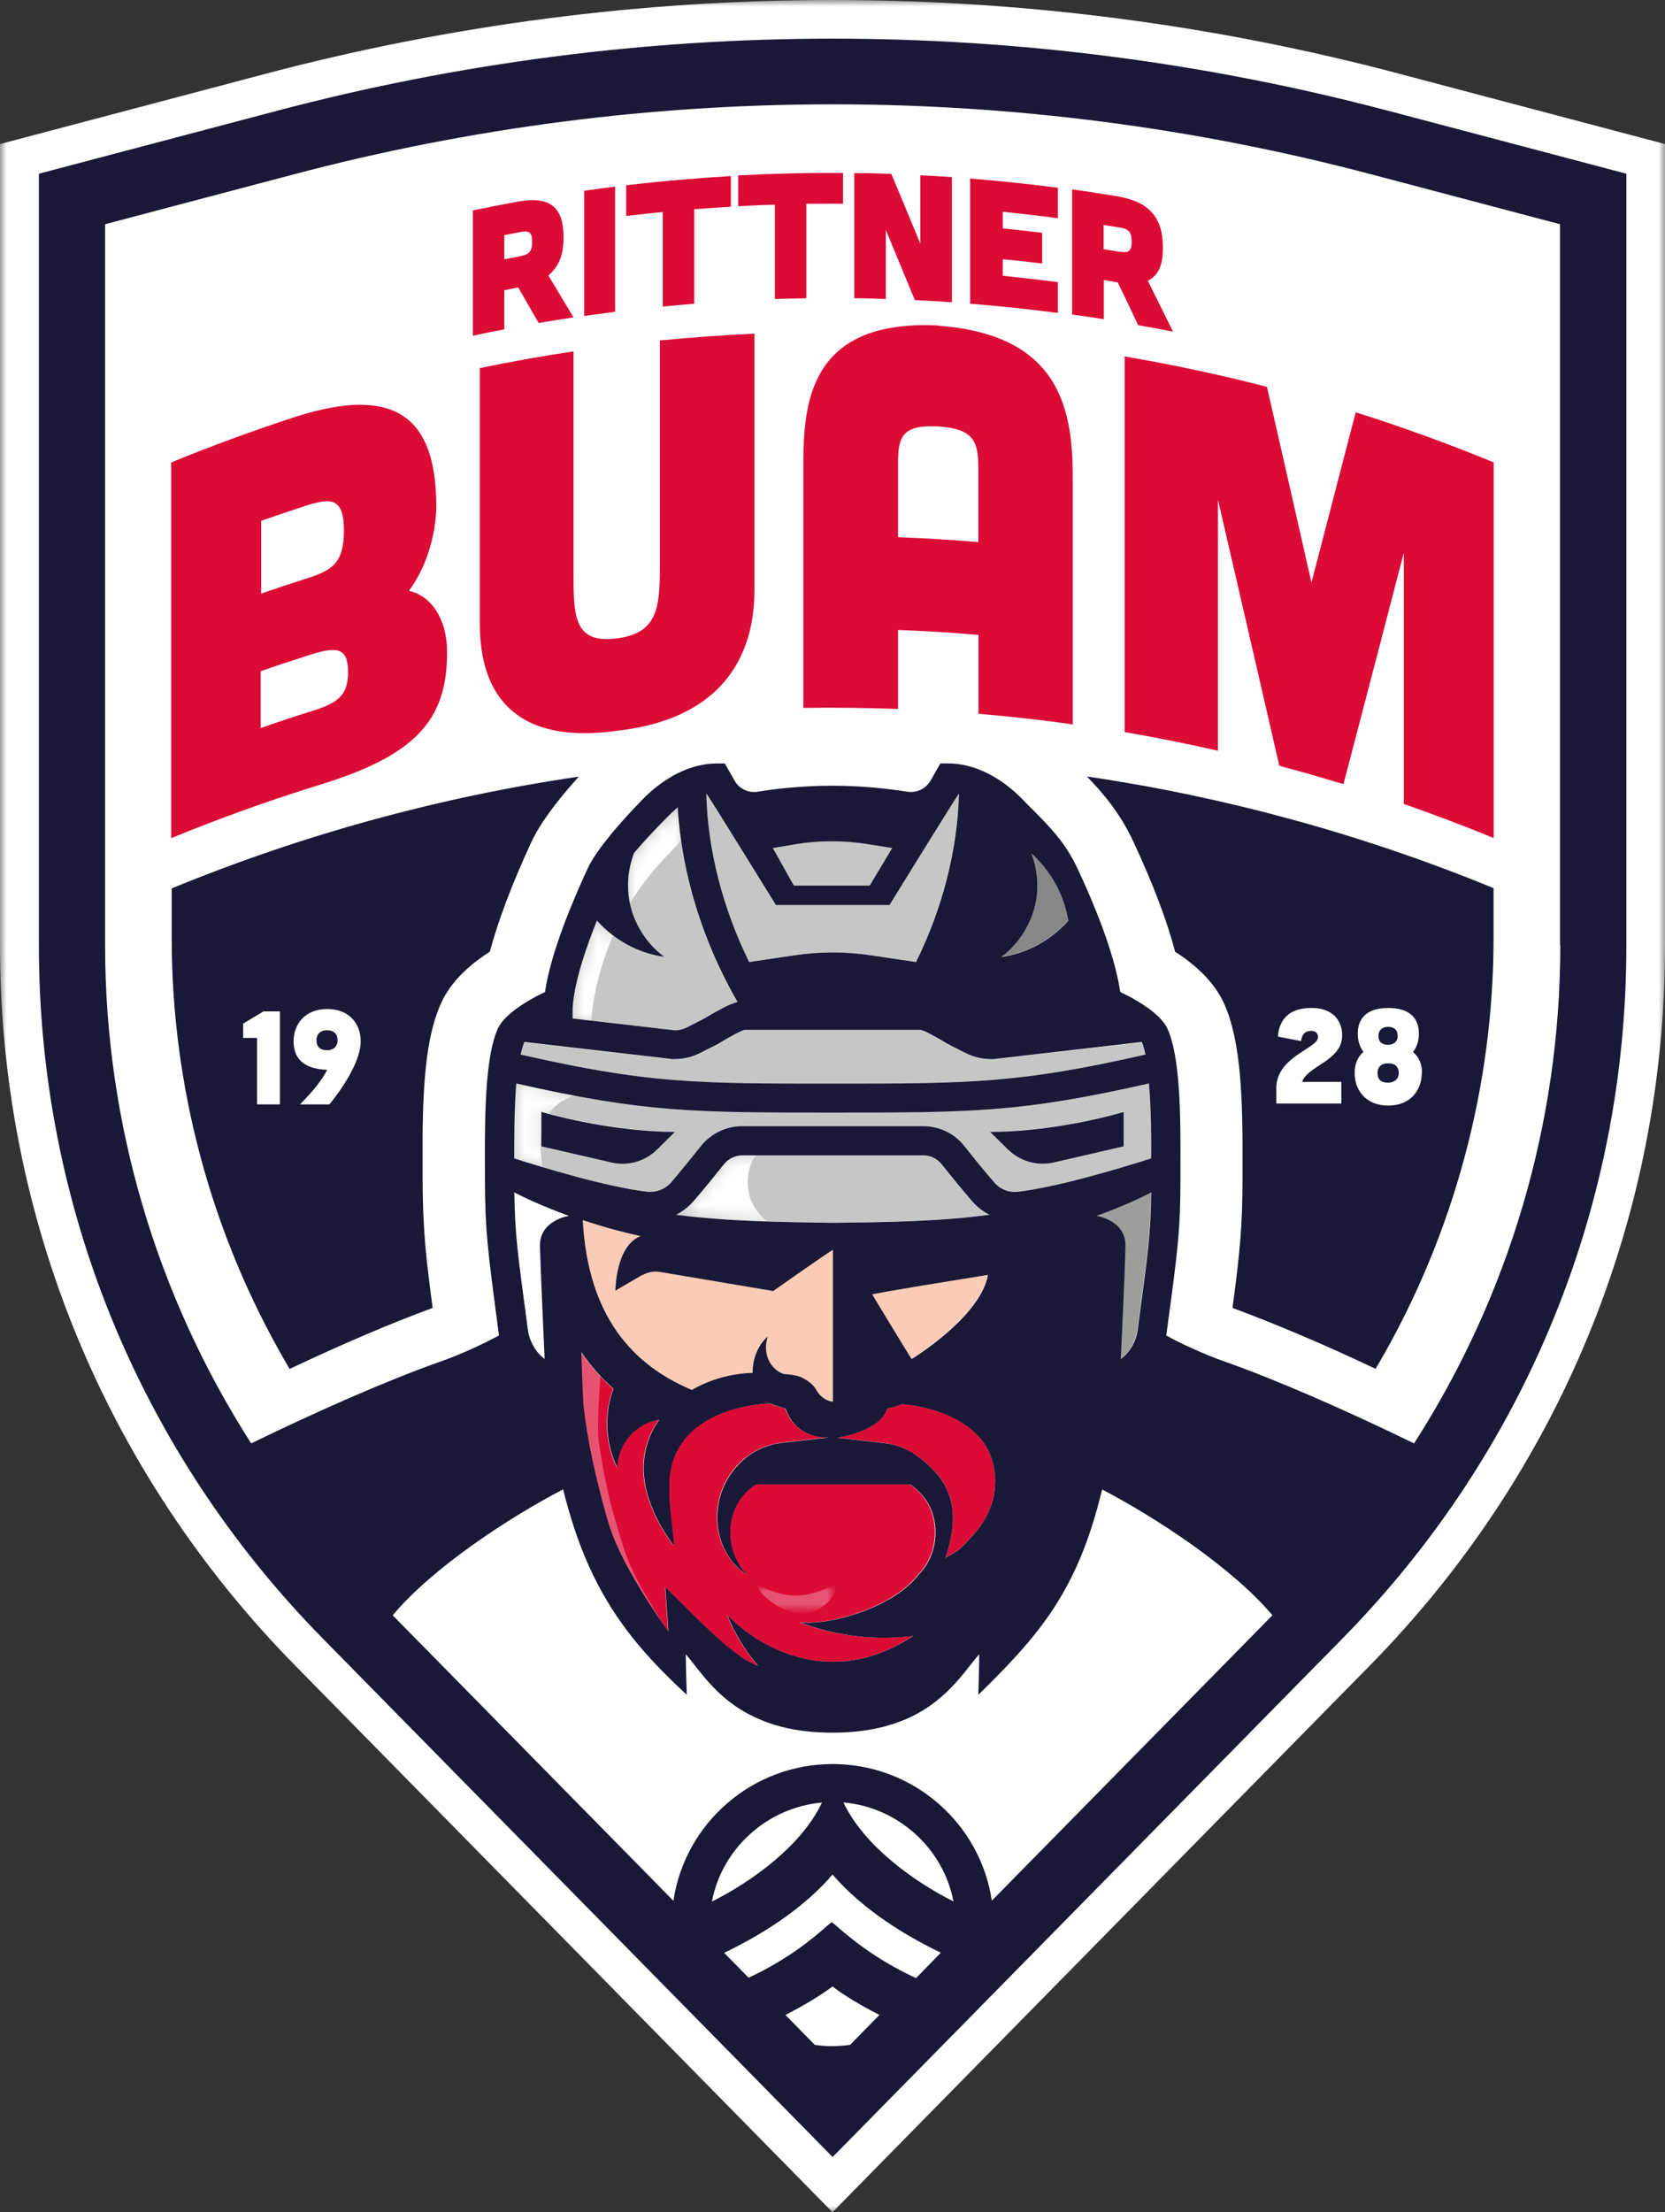
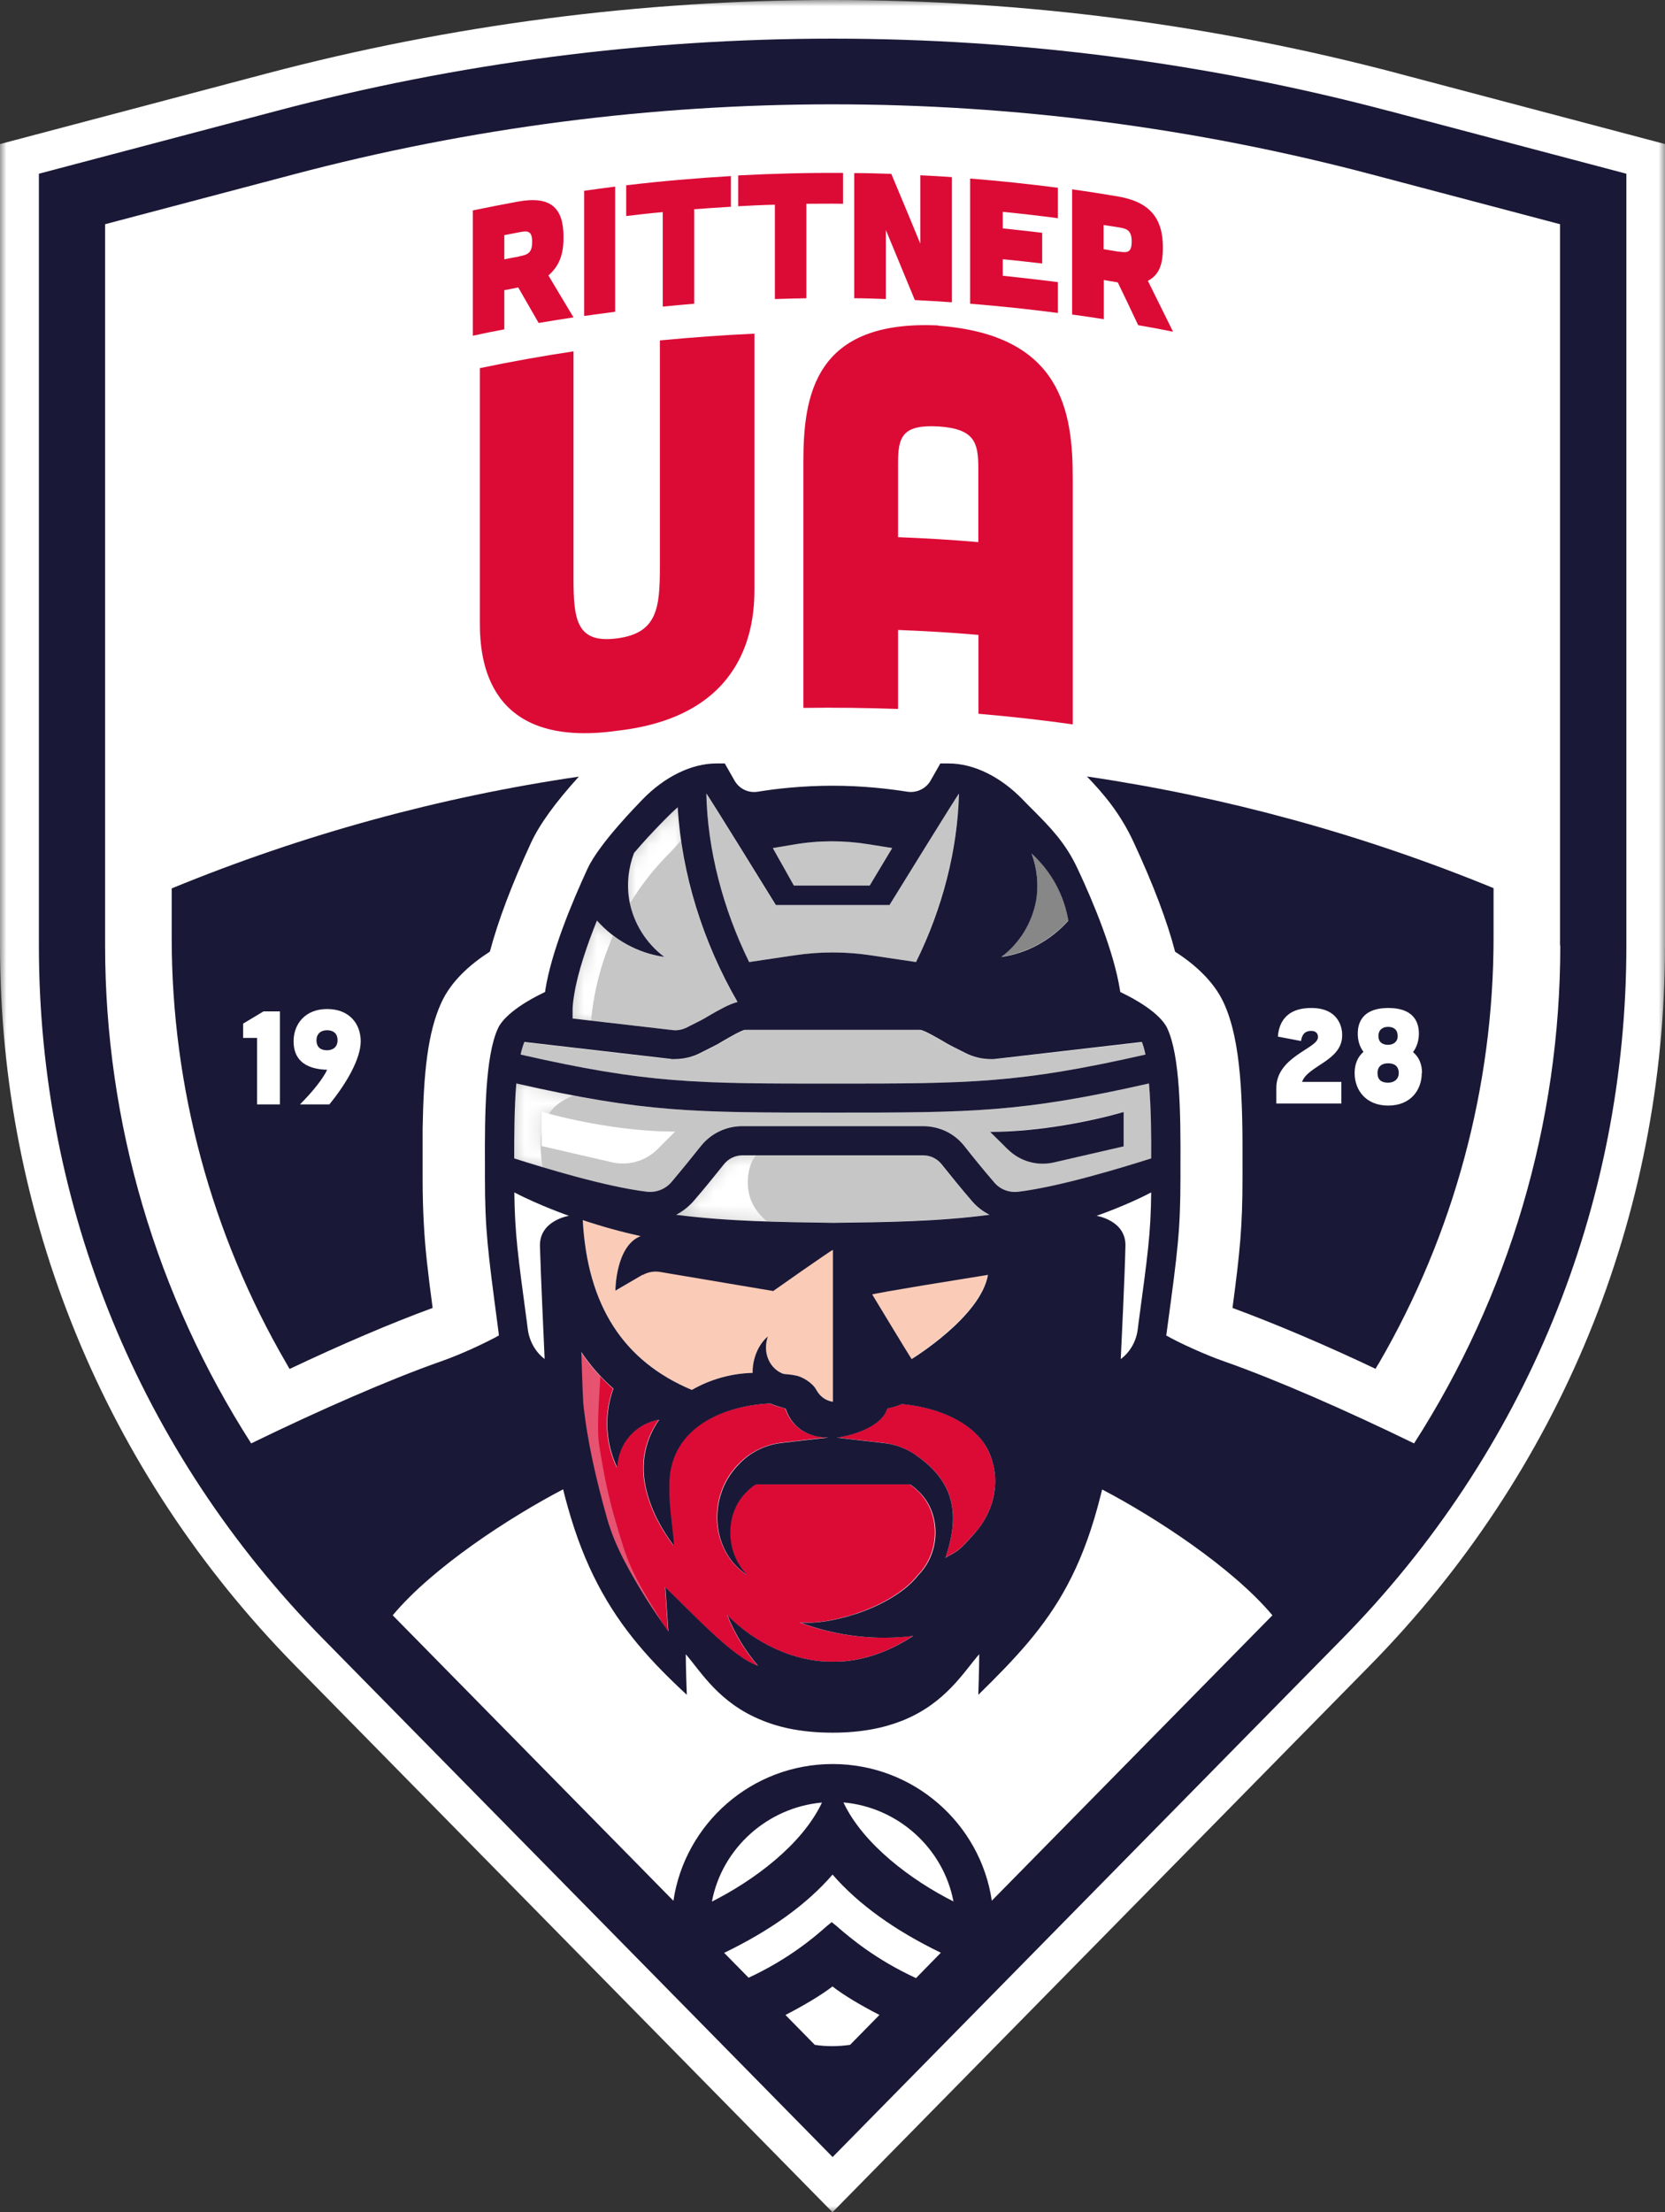
<svg xmlns="http://www.w3.org/2000/svg" id="Ebene_2" viewBox="0 0 128 169.99">
  <rect x="0" y="0" width="128" height="169.99" fill="#333333" stroke="none" />
  <defs>
    <style>.cls-1{mask:url(#mask-3);}.cls-1,.cls-2,.cls-3,.cls-4,.cls-5,.cls-6,.cls-7,.cls-8,.cls-9,.cls-10,.cls-11,.cls-12,.cls-13,.cls-14,.cls-15,.cls-16,.cls-17,.cls-18,.cls-19,.cls-20,.cls-21,.cls-22,.cls-23,.cls-24,.cls-25,.cls-26,.cls-27,.cls-28,.cls-29,.cls-30,.cls-31,.cls-32,.cls-33,.cls-34,.cls-35,.cls-36,.cls-37,.cls-38,.cls-39,.cls-40,.cls-41,.cls-42,.cls-43,.cls-44,.cls-45,.cls-46,.cls-47,.cls-48{fill:none;}.cls-2{mask:url(#mask-25);}.cls-3{mask:url(#mask-26);}.cls-49{fill:#fff;}.cls-4{mask:url(#mask-11);}.cls-50{fill:#facbb6;}.cls-5{mask:url(#mask-39);}.cls-6{mask:url(#mask-14);}.cls-51{fill:#dc0b36;}.cls-7{mask:url(#mask-2);}.cls-8{mask:url(#mask-10);}.cls-9{mask:url(#mask-31);}.cls-10{mask:url(#mask-34);}.cls-11{mask:url(#mask-45);}.cls-12{mask:url(#mask-33);}.cls-13{mask:url(#mask-19);}.cls-14{mask:url(#mask-35);}.cls-15{mask:url(#mask-42);}.cls-16{mask:url(#mask-40);}.cls-17{mask:url(#mask-18);}.cls-18{mask:url(#mask-27);}.cls-19{mask:url(#mask-1);}.cls-20{mask:url(#mask-36);}.cls-52{fill:#9d9d9c;}.cls-21{mask:url(#mask-37);}.cls-22{mask:url(#mask-5);}.cls-23{mask:url(#mask-23);}.cls-24{mask:url(#mask-13);}.cls-25{mask:url(#mask-24);}.cls-26{mask:url(#mask-22);}.cls-27{mask:url(#mask-9);}.cls-53{fill:#191836;}.cls-28{mask:url(#mask-17);}.cls-29{mask:url(#mask-8);}.cls-54{fill:#878787;}.cls-30{mask:url(#mask-29);}.cls-31{mask:url(#mask-43);}.cls-32{mask:url(#mask-46);}.cls-33{opacity:.3;}.cls-34{mask:url(#mask-38);}.cls-35{mask:url(#mask-6);}.cls-36{mask:url(#mask-12);}.cls-37{mask:url(#mask-15);}.cls-38{mask:url(#mask);}.cls-39{mask:url(#mask-30);}.cls-40{mask:url(#mask-21);}.cls-41{mask:url(#mask-16);}.cls-42{mask:url(#mask-41);}.cls-43{mask:url(#mask-4);}.cls-44{mask:url(#mask-32);}.cls-45{mask:url(#mask-28);}.cls-46{mask:url(#mask-7);}.cls-55{fill:#c6c6c6;}.cls-47{mask:url(#mask-44);}.cls-48{mask:url(#mask-20);}</style>
    <mask id="mask" x="0" y="0" width="128.01" height="170" maskUnits="userSpaceOnUse">
      <g id="mask0_2002_3356">
        <path class="cls-49" d="m128.01,0H0v170h128V0Z" />
      </g>
    </mask>
    <mask id="mask-1" x="64.32" y="107.54" width="13.34" height="12.52" maskUnits="userSpaceOnUse">
      <g id="mask1_2002_3356">
        <path class="cls-49" d="m68.2,108.24l-.02.03c-.58,1.73-3.81,2.19-3.86,2.19l3.66.42c.86.11,1.67.42,2.36.89,2.98,2.03,3.5,4.49,2.33,7.92.88-.53.91-.35,2.34-1.99,1.28-1.48,1.82-3.51,1.27-5.39-.15-.54-.4-1.06-.74-1.55-1.36-1.84-3.91-2.68-6.23-2.89-.39.17-.81.26-1.12.35" />
      </g>
    </mask>
    <mask id="mask-2" x="68.52" y="107.54" width="9.15" height="12.53" maskUnits="userSpaceOnUse">
      <g id="mask2_2002_3356">
        <path class="cls-49" d="m77.67,107.54h-9.13v12.53h9.13v-12.53Z" />
      </g>
    </mask>
    <mask id="mask-3" x="68.52" y="107.54" width="9.15" height="12.53" maskUnits="userSpaceOnUse">
      <g id="mask3_2002_3356">
        <path class="cls-49" d="m77.67,107.54h-9.13v12.53h9.13v-12.53Z" />
      </g>
    </mask>
    <mask id="mask-4" x="0" y="0" width="128" height="170" maskUnits="userSpaceOnUse">
      <g id="mask4_2002_3356">
        <path class="cls-49" d="m128.01,0H0v170h128V0Z" />
      </g>
    </mask>
    <mask id="mask-5" x="48.38" y="108.22" width="3.45" height="10.54" maskUnits="userSpaceOnUse">
      <g id="mask5_2002_3356">
        <path class="cls-49" d="m51.82,108.22h-3.45v10.54h3.45v-10.54Z" />
      </g>
    </mask>
    <mask id="mask-6" x="48.38" y="108.22" width="3.45" height="10.54" maskUnits="userSpaceOnUse">
      <g id="mask6_2002_3356">
        <path class="cls-49" d="m51.82,108.22h-3.45v10.54h3.45v-10.54Z" />
      </g>
    </mask>
    <mask id="mask-7" x="60.59" y="113.16" width="11.99" height="11.91" maskUnits="userSpaceOnUse">
      <g id="mask7_2002_3356">
        <path class="cls-49" d="m72.58,113.16h-11.99v11.91h11.99v-11.91Z" />
      </g>
    </mask>
    <mask id="mask-8" x="60.59" y="113.15" width="11.99" height="11.91" maskUnits="userSpaceOnUse">
      <g id="mask8_2002_3356">
        <path class="cls-49" d="m72.58,113.15h-11.99v11.91h11.99v-11.91Z" />
      </g>
    </mask>
    <mask id="mask-9" x="54.14" y="109.02" width="9.58" height="11.43" maskUnits="userSpaceOnUse">
      <g id="mask9_2002_3356">
        <path class="cls-49" d="m63.72,109.02h-9.58v11.43h9.58v-11.43Z" />
      </g>
    </mask>
    <mask id="mask-10" x="54.14" y="109.02" width="9.58" height="11.43" maskUnits="userSpaceOnUse">
      <g id="mask10_2002_3356">
        <path class="cls-49" d="m63.71,109.02h-9.57v11.43h9.57v-11.43Z" />
      </g>
    </mask>
    <mask id="mask-11" x="58.13" y="121.78" width="6.08" height="2.17" maskUnits="userSpaceOnUse">
      <g id="mask11_2002_3356">
-         <path class="cls-49" d="m64.22,121.78h-6.08v2.16h6.08v-2.16Z" />
-       </g>
+         </g>
    </mask>
    <mask id="mask-12" x="58.13" y="121.78" width="6.08" height="2.17" maskUnits="userSpaceOnUse">
      <g id="mask12_2002_3356">
        <path class="cls-49" d="m64.22,121.78h-6.08v2.16h6.08v-2.16Z" />
      </g>
    </mask>
    <mask id="mask-13" x="42.31" y="92.48" width="21.71" height="15.55" maskUnits="userSpaceOnUse">
      <g id="mask13_2002_3356">
        <path class="cls-49" d="m53.17,106.83c1.38-.81,3.02-1.27,4.67-1.31-.02-1.06.42-2.16,1.17-2.8-.39,1.15.06,2.34,1.03,2.8.06.03.21.07.36.09.16.02.4.03.72.1.5.06,1.31.55,1.6,1.1.02.02.03.06.06.1.26.44.71.74,1.22.82h0v-11.68c-.12,0-4.59,3.17-4.59,3.17l-8.72-1.47c-.45-.08-.91,0-1.31.23l-2.11,1.23s0-3.43,1.95-4.19c-1.51-.33-2.99-.74-4.45-1.23.36,6.56,3.11,10.84,8.39,13.04" />
      </g>
    </mask>
    <mask id="mask-14" x="47.27" y="95.87" width="16.74" height="8.04" maskUnits="userSpaceOnUse">
      <g id="mask14_2002_3356">
        <path class="cls-49" d="m64.02,95.88h-16.74v8.04h16.74v-8.04Z" />
      </g>
    </mask>
    <mask id="mask-15" x="47.27" y="95.87" width="16.74" height="8.04" maskUnits="userSpaceOnUse">
      <g id="mask15_2002_3356">
        <path class="cls-49" d="m64.02,95.88h-16.74v8.04h16.74v-8.04Z" />
      </g>
    </mask>
    <mask id="mask-16" x="42.31" y="92.48" width="12.14" height="15.55" maskUnits="userSpaceOnUse">
      <g id="mask16_2002_3356">
        <path class="cls-49" d="m54.45,92.48h-12.14v15.55h12.14v-15.55Z" />
      </g>
    </mask>
    <mask id="mask-17" x="42.31" y="92.48" width="12.14" height="15.55" maskUnits="userSpaceOnUse">
      <g id="mask17_2002_3356">
        <path class="cls-49" d="m54.45,92.48h-12.14v15.55h12.14v-15.55Z" />
      </g>
    </mask>
    <mask id="mask-18" x="0" y="0" width="128" height="170" maskUnits="userSpaceOnUse">
      <g id="mask18_2002_3356">
        <path class="cls-49" d="m128.01,0H0v170h128V0Z" />
      </g>
    </mask>
    <mask id="mask-19" x="65.86" y="97.06" width="10.54" height="7.37" maskUnits="userSpaceOnUse">
      <g id="mask19_2002_3356">
        <path class="cls-49" d="m67.02,99.46s2.88,4.76,3.03,4.97c0,0,5.32-3.24,5.87-6.47-8.63,1.38-8.9,1.5-8.9,1.5Z" />
      </g>
    </mask>
    <mask id="mask-20" x="65.86" y="97.06" width="10.55" height="6.19" maskUnits="userSpaceOnUse">
      <g id="mask20_2002_3356">
        <path class="cls-49" d="m76.41,97.06h-10.54v6.18h10.54v-6.18Z" />
      </g>
    </mask>
    <mask id="mask-21" x="65.86" y="97.06" width="10.55" height="6.19" maskUnits="userSpaceOnUse">
      <g id="mask21_2002_3356">
        <path class="cls-49" d="m76.41,97.06h-10.54v6.18h10.54v-6.18Z" />
      </g>
    </mask>
    <mask id="mask-22" x="0" y="0" width="128" height="170" maskUnits="userSpaceOnUse">
      <g id="mask22_2002_3356">
        <path class="cls-49" d="m128.01,0H0v170h128V0Z" />
      </g>
    </mask>
    <mask id="mask-23" x="37.85" y="82.31" width="52.19" height="9.28" maskUnits="userSpaceOnUse">
      <g id="mask23_2002_3356">
        <path class="cls-49" d="m47.01,89.32l-5.38-1.24v-2.64c2.23.65,6.38,1.53,10.26,1.53-.94.93-1.36,1.36-1.36,1.36-.72.71-1.68,1.1-2.66,1.1-.28,0-.57-.03-.86-.1m30.47-1s-.42-.42-1.36-1.36c3.88,0,8.04-.89,10.26-1.53v2.64l-5.38,1.24c-.28.06-.57.1-.85.1-.98,0-1.95-.39-2.66-1.1m-13.45-2.82h-.03c-10.65,0-14.45,0-24.33-2.24-.17,1.95-.18,4.2-.17,5.76,2.31.74,7.02,2.17,10.21,2.56.71.09,1.41-.18,1.88-.73.81-.95,1.69-2.04,2.29-2.79.77-.97,1.94-1.53,3.19-1.53h13.87c1.25,0,2.41.56,3.19,1.53.59.75,1.47,1.83,2.28,2.79.47.54,1.17.82,1.88.73,3.19-.38,7.9-1.82,10.21-2.56,0-1.56,0-3.81-.17-5.76-9.88,2.24-13.68,2.24-24.29,2.24Z" />
      </g>
    </mask>
    <mask id="mask-24" x="81.9" y="82.3" width="8.13" height="8.26" maskUnits="userSpaceOnUse">
      <g id="mask24_2002_3356">
        <path class="cls-49" d="m90.03,82.3h-8.12v8.26h8.12v-8.26Z" />
      </g>
    </mask>
    <mask id="mask-25" x="81.9" y="82.3" width="8.13" height="8.26" maskUnits="userSpaceOnUse">
      <g id="mask25_2002_3356">
        <path class="cls-49" d="m90.03,82.3h-8.12v8.26h8.12v-8.26Z" />
      </g>
    </mask>
    <mask id="mask-26" x="0" y="0" width="128" height="170" maskUnits="userSpaceOnUse">
      <g id="mask26_2002_3356">
        <path class="cls-49" d="m128.01,0H0v170h128V0Z" />
      </g>
    </mask>
    <mask id="mask-27" x="50.37" y="88.11" width="27.27" height="6.83" maskUnits="userSpaceOnUse">
      <g id="mask27_2002_3356">
        <path class="cls-49" d="m57.07,88.75c-.56,0-1.07.25-1.42.68-.61.76-1.5,1.88-2.35,2.85-.38.44-.83.79-1.34,1.04,3.99.54,8.03.57,12.05.62,4.01-.06,8.04-.09,12.03-.62-.5-.26-.95-.61-1.34-1.04-.84-.98-1.74-2.09-2.35-2.85-.35-.43-.86-.68-1.42-.68h-13.87,0Z" />
      </g>
    </mask>
    <mask id="mask-28" x="67.32" y="88.11" width="10.32" height="6.83" maskUnits="userSpaceOnUse">
      <g id="mask28_2002_3356">
        <path class="cls-49" d="m77.64,88.11h-10.32v6.83h10.32v-6.83Z" />
      </g>
    </mask>
    <mask id="mask-29" x="67.32" y="88.11" width="10.32" height="6.83" maskUnits="userSpaceOnUse">
      <g id="mask29_2002_3356">
        <path class="cls-49" d="m77.64,88.11h-10.32v6.83h10.32v-6.83Z" />
      </g>
    </mask>
    <mask id="mask-30" x="0" y="0" width="128" height="170" maskUnits="userSpaceOnUse">
      <g id="mask30_2002_3356">
        <path class="cls-49" d="m128.01,0H0v170h128V0Z" />
      </g>
    </mask>
    <mask id="mask-31" x="39.97" y="77.49" width="48.63" height="6.81" maskUnits="userSpaceOnUse">
      <g id="mask31_2002_3356">
        <path class="cls-49" d="m64,79.15h-6.76c-.29.05-1.26.61-1.67.86-.27.15-.52.3-.69.39l-1.07.54c-.61.3-1.29.47-1.98.47h-.27l-11.32-1.32c-.1.26-.2.59-.28.96,9.77,2.22,13.49,2.22,23.98,2.22h.03c10.53,0,14.25,0,24.02-2.22-.08-.37-.18-.7-.28-.96l-11.41,1.32h-.18c-.69,0-1.36-.17-1.98-.47l-1.07-.54c-.17-.09-.41-.23-.69-.39-.42-.24-1.39-.81-1.7-.86h-6.73.02Z" />
      </g>
    </mask>
    <mask id="mask-32" x="66.06" y="77.49" width="22.54" height="6.81" maskUnits="userSpaceOnUse">
      <g id="mask32_2002_3356">
        <path class="cls-49" d="m88.59,77.5h-22.54v6.8h22.54v-6.8Z" />
      </g>
    </mask>
    <mask id="mask-33" x="66.06" y="77.49" width="22.54" height="6.81" maskUnits="userSpaceOnUse">
      <g id="mask33_2002_3356">
        <path class="cls-49" d="m88.59,77.5h-22.54v6.8h22.54v-6.8Z" />
      </g>
    </mask>
    <mask id="mask-34" x="0" y="0" width="128" height="170" maskUnits="userSpaceOnUse">
      <g id="mask34_2002_3356">
        <path class="cls-49" d="m128.01,0H0v170h128V0Z" />
      </g>
    </mask>
    <mask id="mask-35" x="59.42" y="64.2" width="10.19" height="4.8" maskUnits="userSpaceOnUse">
      <g id="mask35_2002_3356">
        <path class="cls-49" d="m61.03,64.89l-1.61.27,1.63,2.87h5.83l1.73-2.87-1.81-.3c-.93-.15-1.87-.22-2.81-.22-.98,0-1.98.08-2.95.25" />
      </g>
    </mask>
    <mask id="mask-36" x="65.02" y="64.2" width="4.58" height="4.8" maskUnits="userSpaceOnUse">
      <g id="mask36_2002_3356">
        <path class="cls-49" d="m69.61,64.2h-4.58v4.8h4.58v-4.8Z" />
      </g>
    </mask>
    <mask id="mask-37" x="65.02" y="64.2" width="4.58" height="4.8" maskUnits="userSpaceOnUse">
      <g id="mask37_2002_3356">
        <path class="cls-49" d="m69.61,64.2h-4.58v4.8h4.58v-4.8Z" />
      </g>
    </mask>
    <mask id="mask-38" x="0" y="0" width="128" height="170" maskUnits="userSpaceOnUse">
      <g id="mask38_2002_3356">
        <path class="cls-49" d="m128.01,0H0v170h128V0Z" />
      </g>
    </mask>
    <mask id="mask-39" x="54.29" y="59.69" width="21.77" height="15.85" maskUnits="userSpaceOnUse">
      <g id="mask39_2002_3356">
        <path class="cls-49" d="m68.36,69.55h-8.74s-5.28-8.56-5.34-8.56c.1,4.29,1.27,8.82,3.3,12.94l3.51-.53c1.93-.29,3.89-.29,5.83,0l3.49.53c2.03-4.13,3.2-8.66,3.3-12.94-.06,0-5.34,8.56-5.34,8.56" />
      </g>
    </mask>
    <mask id="mask-40" x="65.38" y="59.68" width="10.68" height="15.86" maskUnits="userSpaceOnUse">
      <g id="mask40_2002_3356">
        <path class="cls-49" d="m76.05,59.68h-10.67v15.85h10.67v-15.85Z" />
      </g>
    </mask>
    <mask id="mask-41" x="65.38" y="59.68" width="10.68" height="15.86" maskUnits="userSpaceOnUse">
      <g id="mask41_2002_3356">
        <path class="cls-49" d="m76.05,59.68h-10.67v15.85h10.67v-15.85Z" />
      </g>
    </mask>
    <mask id="mask-42" x="0" y="0" width="128" height="170" maskUnits="userSpaceOnUse">
      <g id="mask42_2002_3356">
        <path class="cls-49" d="m128.01,0H0v170h128V0Z" />
      </g>
    </mask>
    <mask id="mask-43" x="40.41" y="60.39" width="16.29" height="19.05" maskUnits="userSpaceOnUse">
      <g id="mask43_2002_3356">
        <path class="cls-49" d="m48.73,65.55c-.44,1.15-.58,2.42-.36,3.65.3,1.71,1.27,3.29,2.68,4.33-1.98-.26-3.84-1.29-5.16-2.79-.75,1.86-1.48,3.99-1.75,5.7-.1.61-.11.95-.11,1.13v.7l7.79.9c.35,0,.69-.07,1-.22l1.07-.54c.15-.07.34-.19.56-.32.9-.53,1.62-.93,2.26-1.09-2.68-4.63-4.31-9.92-4.6-14.96-.25.18-1.99,1.9-3.36,3.51" />
      </g>
    </mask>
    <mask id="mask-44" x="0" y="0" width="128" height="170" maskUnits="userSpaceOnUse">
      <g id="mask44_2002_3356">
        <path class="cls-49" d="m128.01,0H0v170h128V0Z" />
      </g>
    </mask>
    <mask id="mask-45" x="44.03" y="103.41" width="7.24" height="21.83" maskUnits="userSpaceOnUse">
      <g id="mask45_2002_3356">
        <path class="cls-49" d="m51.27,103.41h-7.23v21.83h7.23v-21.83Z" />
      </g>
    </mask>
    <mask id="mask-46" x="44.03" y="103.41" width="7.24" height="21.83" maskUnits="userSpaceOnUse">
      <g id="mask46_2002_3356">
        <path class="cls-49" d="m51.27,103.42h-7.23v21.83h7.23v-21.83Z" />
      </g>
    </mask>
  </defs>
  <g id="Ebene_1-2">
    <g class="cls-38">
      <path class="cls-49" d="m107.55,5.66C93.35,1.9,78.7,0,64,0s-29.35,1.91-43.54,5.66L0,11.07v61.59c0,20.81,8.06,40.46,22.71,55.35l41.29,41.99,41.29-41.99c14.65-14.89,22.71-34.54,22.71-55.35V11.07l-20.46-5.41h0Z" />
      <path class="cls-49" d="m22.54,13.4l-14.46,3.82v55.43c0,18.59,7.33,36.45,20.41,49.75l35.52,36.11,35.52-36.11c13.08-13.3,20.41-31.15,20.41-49.75V17.23l-14.46-3.82c-27.17-7.19-55.76-7.19-82.93,0Z" />
-       <path class="cls-51" d="m31.43,45.41c1.7-2.28,2.11-5.1,2.11-6.5,0-6.72-3.02-9.34-10.7-6.92-3.26,1.06-6.5,2.24-9.68,3.55v28.87c3.69-1.51,7.42-2.86,11.19-4.03,7.71-2.32,10.03-5.11,10.02-10.28,0-2.56-1.25-4.34-2.95-4.7m-11.34-5.38c1.14-.39,2.28-.78,3.41-1.15,1.96-.62,2.95-.65,2.95,1.91s-.98,3.08-2.95,3.7c-1.14.36-2.28.74-3.41,1.14v-5.6Zm3.74,14.67c-1.27.4-2.53.82-3.78,1.26v-4.37c1.28-.45,2.57-.87,3.86-1.28,1.96-.61,2.86-.58,2.86,1.36s-.98,2.42-2.95,3.04Z" />
      <path class="cls-51" d="m50.73,26.16v17.4c0,3.19-.21,5.11-3.32,5.5-3.11.4-3.32-1.47-3.32-4.66v-17.4c-2.4.36-4.81.79-7.2,1.29v19.59c0,2.81.56,9.67,10.52,8.28,9.99-1.11,10.6-8.11,10.59-10.93v-19.59c-2.43.11-4.85.29-7.27.52Z" />
      <path class="cls-51" d="m72.14,25.01c-9.52-.45-10.38,5.38-10.38,10.5v18.89c2.43-.04,4.86,0,7.28.08v-6.07c2.06.08,4.11.2,6.18.38v6.06c2.42.21,4.83.47,7.25.82v-18.89c0-5.12-.82-11.05-10.34-11.75m3.09,16.63c-2.06-.18-4.11-.3-6.18-.38v-5.7c0-1.97.3-2.97,3.09-2.81,2.78.18,3.08,1.22,3.08,3.19v5.69h0Z" />
-       <path class="cls-51" d="m104.22,31.69c-1.13,4.34-2.26,8.71-3.4,13.08-1.13-5.02-2.28-10.04-3.42-15.04-3.62-.94-7.28-1.71-10.94-2.34v28.87c2.4.41,4.79.89,7.17,1.43v-19.3c1.57,6.79,3.15,13.61,4.72,20.46,1.65.44,3.29.91,4.93,1.41,1.56-5.95,3.11-11.88,4.64-17.78v19.3c2.33.82,4.63,1.68,6.91,2.62v-28.87c-3.49-1.43-7.04-2.72-10.62-3.85" />
      <path class="cls-51" d="m42.17,21.16c.86-.76,1.16-1.66,1.15-2.96,0-2.25-1-3.16-3.49-2.71-1.16.21-2.32.44-3.48.68v9.63c.81-.18,1.61-.34,2.42-.49v-3.01c.35-.07.71-.14,1.07-.21.52.91,1.05,1.82,1.57,2.73.9-.15,1.79-.3,2.68-.43-.65-1.09-1.3-2.16-1.94-3.24m-2.24-1.44c-.38.07-.77.14-1.14.22v-1.86c.38-.08.76-.14,1.14-.22.67-.14,1-.11,1,.74s-.34.99-1,1.11" />
      <path class="cls-51" d="m44.91,14.66v9.62c.8-.11,1.59-.22,2.38-.32v-9.62c-.8.1-1.59.21-2.38.32Z" />
      <path class="cls-51" d="m48.14,14.23v2.37c.94-.11,1.87-.22,2.81-.3v7.26c.81-.08,1.61-.15,2.42-.22v-7.26c.94-.07,1.88-.14,2.82-.19v-2.36c-2.69.16-5.37.39-8.05.71" />
      <path class="cls-51" d="m56.75,13.48v2.37c.94-.05,1.88-.1,2.82-.12v7.25c.81-.02,1.61-.05,2.42-.06v-7.26c.94,0,1.89-.02,2.82,0v-2.37c-2.69-.02-5.38.05-8.07.19Z" />
      <path class="cls-51" d="m70.75,13.45v5.27c-.74-1.79-1.48-3.58-2.23-5.36-.94-.03-1.9-.06-2.85-.06v9.62c.81,0,1.61.03,2.43.06v-5.31c.74,1.79,1.48,3.59,2.23,5.39.95.05,1.9.1,2.85.17v-9.62c-.81-.06-1.62-.1-2.43-.14" />
      <path class="cls-51" d="m81.33,16.79v-2.36c-2.24-.29-4.49-.53-6.75-.71v9.62c2.25.18,4.5.42,6.75.71v-2.37c-1.41-.18-2.82-.34-4.24-.49v-1.27c1.01.1,2.02.21,3.03.33v-2.36c-1.01-.12-2.02-.23-3.03-.34v-1.27c1.42.14,2.83.3,4.24.49" />
      <path class="cls-51" d="m88.25,21.58c.86-.46,1.15-1.25,1.15-2.56,0-2.25-1-3.51-3.49-3.93-1.16-.19-2.33-.38-3.49-.54v9.62c.81.11,1.63.23,2.44.36v-3.01c.36.06.72.12,1.07.18.53,1.09,1.05,2.19,1.57,3.29.89.15,1.78.32,2.68.5-.65-1.31-1.29-2.61-1.94-3.92m-2.25-2.23c-.38-.06-.77-.13-1.15-.19v-1.86l1.15.18c.67.1,1.01.25,1.01,1.1s-.34.87-1.01.76" />
      <path class="cls-53" d="m44.51,59.67c-1.82,2-3.03,3.68-3.68,5.08-1.48,3.2-2.54,6.01-3.17,8.38-1.48.95-2.98,2.25-3.74,3.94-1.03,2.25-1.36,5.35-1.43,9.7,0,.89,0,1.83,0,2.81v.91c0,1.34.03,2.44.09,3.51.1,1.95.31,3.74.68,6.51-3.25,1.19-7.05,2.82-11,4.69-.08-.14-.16-.29-.25-.44-5.77-9.92-8.81-21.22-8.81-32.68v-3.81c10.13-4.16,20.65-7.03,31.31-8.59" />
      <path class="cls-53" d="m114.82,68.26v3.81c0,11.45-3.05,22.76-8.81,32.68-.1.14-.18.29-.26.44-3.94-1.87-7.75-3.48-11-4.68.57-4.28.77-6.24.77-10.02v-.88c.02-4.92-.07-9.57-1.44-12.54-.77-1.67-2.25-2.98-3.74-3.93-.62-2.38-1.69-5.19-3.18-8.4-1.05-2.27-2.35-3.77-3.6-5.07,10.65,1.57,21.14,4.43,31.26,8.58" />
      <path class="cls-51" d="m75.02,117.71c-1.43,1.64-1.46,1.46-2.34,1.99,1.17-3.44.65-5.9-2.33-7.92-.69-.46-1.5-.78-2.36-.89l-3.66-.42c.06,0,3.28-.46,3.86-2.2l.02-.03c.31-.09.73-.18,1.12-.35,2.33.21,4.87,1.06,6.23,2.89.35.49.58,1,.74,1.55.54,1.88,0,3.89-1.27,5.38" />
    </g>
    <g class="cls-19">
      <g class="cls-33">
        <g class="cls-7">
          <g class="cls-1">
            <path d="m74.28,112.25c1.25,2.52.74,5.79-1.23,7.82,1.37-.43,2.55-1.37,3.34-2.55.79-1.19,1.2-2.6,1.26-4.02.05-1.09-.12-2.21-.67-3.16-.87-1.51-2.6-2.37-4.33-2.62-1.02-.14-2.69-.34-3.66.06-1.27.51.42.78.9.91,1.86.54,3.52,1.83,4.37,3.57" />
          </g>
        </g>
      </g>
    </g>
    <g class="cls-43">
      <path class="cls-51" d="m61.51,124.69c2.75,1.04,5.76,1.39,8.69,1.01-.65.44-1.33.81-2.02,1.11-1.37.59-2.81.91-4.11.88h-.22c-2.87,0-5.86-1.45-7.95-3.57.56,1.41,1.35,2.72,2.35,3.88-1.94-.62-5.12-4.13-7.12-6.02l.23,3.38c-.61-.85-1.2-1.71-1.76-2.6-1.19-1.94-2.32-3.86-2.94-6.04-.83-2.92-1.53-5.9-1.85-8.9-.06-1.11-.1-2.45-.15-3.92.7,1.04,1.53,1.98,2.47,2.82-.72,1.95-.62,4.21.3,6.08.02-.89.36-1.76.94-2.43.58-.67,1.4-1.13,2.28-1.27-1.06,1.49-1.51,3.37-.97,5.48.41,1.61,1.18,2.97,2.11,4.22-.1-1.57-.4-3.05-.37-4.44-.15-4.44,3.82-6.31,7.75-6.51.41.19.86.3,1.19.38.53,1.55,1.81,2.22,3.3,2.22-.57.07-3.65.42-3.65.42-1.27.17-2.44.77-3.29,1.69-2.36,2.44-2.12,6.65.72,8.48-1.77-1.77-1.77-4.84,0-6.47.19-.19.4-.37.63-.51h11.85c.23.14.44.32.63.51,1.76,1.63,1.77,4.69,0,6.47-1.78,2.3-6.34,3.84-9.05,3.64" />
      <g class="cls-33">
        <g class="cls-22">
          <g class="cls-35">
            <path d="m51.76,118.75c-.52-1.59-1.07-4.05-.86-5.81.14-1.12,1.63-3.67.51-4.5-1.09-.81-2.29.77-2.66,1.64-.55,1.31-.43,2.91,0,4.23.26.8.68,1.53,1.15,2.23.88,1.29,1.65,1.73,1.86,2.22" />
          </g>
        </g>
      </g>
      <g class="cls-33">
        <g class="cls-46">
          <g class="cls-29">
            <path d="m67.35,116.35c-.66,1.03-1.86,1.64-3.07,1.88-1.21.23-2.46.14-3.69.05,2.6,1.79,6.13,2.16,9.04.93-1.15,3.12-4.32,5.4-7.66,5.54,2.44.59,5.14.4,7.29-.9,2.15-1.3,3.6-3.81,3.27-6.28-.23-1.68-1.37-3.23-2.9-3.98-.65-.31-1.71-.78-2.03,0-.08.18.23,1.04.22,1.34-.03.5-.19,1.01-.47,1.43Z" />
          </g>
        </g>
      </g>
      <g class="cls-33">
        <g class="cls-27">
          <g class="cls-8">
            <path d="m54.58,113.18c-1.02,2.48-.23,5.58,1.86,7.28-.97-1.47-1.11-3.45-.38-5.06.73-1.6,2.34-2.79,4.1-3.03.72-.1,1.47-.05,2.16-.26.7-.2,1.37-.76,1.39-1.48.05-2.32-3.42-1.56-4.68-1.19-1.95.56-3.66,1.82-4.45,3.73" />
          </g>
        </g>
      </g>
      <g class="cls-33">
        <g class="cls-4">
          <g class="cls-36">
            <path class="cls-49" d="m60.01,123.53c.81.43,1.81.57,2.67.24.68-.26,1.7-1.15,1.52-1.97-1.03.41-1.9.82-3.06.81-1.13,0-1.99-.42-3-.82.31.73,1.18,1.39,1.87,1.75Z" />
          </g>
        </g>
      </g>
      <path class="cls-50" d="m64.01,107.71h0c-.51-.07-.95-.38-1.22-.82-.02-.03-.05-.07-.06-.1-.29-.54-1.1-1.03-1.6-1.1-.32-.06-.56-.08-.71-.1-.16-.02-.31-.06-.37-.09-.98-.47-1.43-1.66-1.03-2.81-.75.63-1.19,1.74-1.16,2.8-1.65.04-3.29.51-4.67,1.31-5.28-2.21-8.03-6.49-8.39-13.04,1.46.49,2.95.9,4.45,1.23-1.95.76-1.95,4.19-1.95,4.19l2.11-1.23c.4-.22.86-.31,1.31-.24l8.72,1.47s4.47-3.16,4.59-3.17v11.7Z" />
    </g>
    <g class="cls-24">
      <g class="cls-33">
        <g class="cls-6">
          <g class="cls-37">
            <path d="m59.01,102.72c-.17.32-.39,1.06-.73,1.18-.31.1-1.1-.35-1.39-.5-2.94-1.47-4.99-3.51-9.61-4.21.19-.58.25-.64.21-.99-.04-.3.04-.53.31-.66.27-.13.6-.14.9-.14l6.2-.13c.9-.02,1.81-.03,2.66.22.75.22,6.83-2.24,6.44-1.46-.47.95-3.54,3.89-4.99,6.68" />
          </g>
        </g>
      </g>
      <g class="cls-33">
        <g class="cls-41">
          <g class="cls-28">
            <path d="m47.84,102.12c1.6,2.11,4.14,3.26,6.58,4.32.15.5-.16,1.05-.61,1.31-.45.27-1,.3-1.53.26-1.91-.14-3.66-1.23-4.97-2.6-2.25-2.36-3.41-5.52-4.51-8.58-.22-.61-.44-1.22-.48-1.87-.05-.64.1-1.32.52-1.8.58-.65,1.57-.8,2.42-.6.73.17,1.98.56,1.85,1.45-.14.9-.65,1.72-.74,2.67-.19,1.91.31,3.89,1.47,5.43" />
          </g>
        </g>
      </g>
    </g>
    <g class="cls-17">
      <path class="cls-50" d="m75.92,97.96c-.56,3.24-5.87,6.47-5.87,6.47-.15-.21-3.03-4.97-3.03-4.97,0,0,.27-.12,8.9-1.5Z" />
    </g>
    <g class="cls-13">
      <g class="cls-33">
        <g class="cls-48">
          <g class="cls-40">
            <path d="m73.44,99.09c-1.88,1.07-3.89,2.22-4.84,4.15-1.06-1.04-1.91-2.28-2.51-3.64-.17-.38-.31-.82-.17-1.2.24-.64,1.08-.78,1.77-.8,1.87-.08,3.75-.15,5.62-.23.47-.02,2.99-.71,3.08.05.06.58-.98.54-2.95,1.67Z" />
          </g>
        </g>
      </g>
    </g>
    <g class="cls-26">
      <path class="cls-49" d="m41.5,95.75c.06,2.21.31,7.49.37,8.68-.69-.51-1.18-1.33-1.3-2.25l-.09-.62c-.68-5.05-.93-6.74-.97-9.94,1.9,1,4.2,1.79,4.2,1.79,0,0-2.28.36-2.22,2.33" />
-       <path class="cls-52" d="m88.48,91.63c-.04,3.2-.29,4.88-.97,9.94l-.09.62c-.12.93-.6,1.75-1.3,2.25.05-1.19.31-6.47.37-8.68.06-1.97-2.23-2.33-2.23-2.33,0,0,2.31-.79,4.2-1.8" />
      <path class="cls-55" d="m88.33,83.26c-9.88,2.24-13.68,2.24-24.29,2.24h-.03c-10.65,0-14.45,0-24.33-2.24-.17,1.95-.18,4.2-.17,5.76,2.31.74,7.02,2.17,10.21,2.56.71.09,1.41-.18,1.89-.73.81-.95,1.69-2.04,2.28-2.79.77-.97,1.94-1.53,3.19-1.53h13.87c1.24,0,2.4.56,3.19,1.53.59.75,1.47,1.83,2.28,2.79.47.54,1.17.82,1.88.73,3.19-.38,7.9-1.82,10.21-2.56,0-1.56,0-3.81-.17-5.76Zm-37.79,5.06c-.92.91-2.25,1.29-3.52.99l-5.38-1.24v-2.64c2.23.65,6.38,1.53,10.26,1.53-.94.93-1.36,1.36-1.36,1.36Zm35.86-.25l-5.38,1.24c-1.27.3-2.6-.09-3.52-.99,0,0-.42-.42-1.36-1.36,3.88,0,8.04-.89,10.27-1.53v2.64h0Z" />
    </g>
    <g class="cls-23">
      <path class="cls-49" d="m42.11,85.72c-.77,1.32-.56,2.96-.34,4.46-.6.07-1.21.14-1.81.06-.6-.08-1.2-.32-1.58-.78-.54-.65-.55-1.57-.53-2.42.02-1.47.06-2.92.08-4.39,2.11.19,4.62.47,6.56,1.37-.95.37-1.82.76-2.37,1.71" />
      <g class="cls-33">
        <g class="cls-25">
          <g class="cls-2">
            <path d="m84.7,87.79c.4.67.73,1.38,1.26,1.94.53.56,1.32.96,2.08.79.68-.15,1.19-.73,1.45-1.37.26-.64.3-1.35.34-2.03.06-1.05.12-2.11.19-3.16.03-.51.02-1.11-.37-1.44-.4-.34-1.01-.22-1.52-.1-1.02.26-2.04.52-3.06.79-.56.14-2.8.37-3.11.81-.52.75,2.74,2.72,2.74,3.77Z" />
          </g>
        </g>
      </g>
    </g>
    <g class="cls-3">
      <path class="cls-55" d="m76.04,93.34c-3.99.53-8.02.56-12.04.62-4.02-.06-8.05-.09-12.05-.62.5-.26.95-.6,1.34-1.04.85-.98,1.74-2.09,2.35-2.85.35-.43.86-.68,1.42-.68h13.87c.56,0,1.07.25,1.42.68.61.76,1.51,1.88,2.35,2.85.38.44.84.79,1.34,1.04" />
    </g>
    <g class="cls-18">
      <g class="cls-33">
        <g class="cls-45">
          <g class="cls-30">
            <path d="m70.33,92.05c-.44,1.31-1.65,2.34-3.02,2.58,2.8.61,5.72.21,8.56-.19.61-.09,1.31-.22,1.61-.76.23-.41.16-.93-.07-1.34-.23-.41-.6-.72-.95-1.03-.98-.85-1.98-1.7-3.14-2.32-.51-.27-3.59-1.44-3.63-.56,0,.15.41.64.48.8.13.29.22.59.27.9.11.63.08,1.3-.12,1.91" />
          </g>
        </g>
      </g>
      <path class="cls-49" d="m57.67,92.05c.44,1.31,1.65,2.34,3.02,2.58-2.8.61-5.72.21-8.56-.19-.61-.09-1.31-.22-1.61-.76-.23-.41-.16-.93.07-1.34.23-.41.6-.72.95-1.03.98-.85,1.98-1.7,3.13-2.32.51-.27,3.59-1.44,3.63-.56,0,.15-.41.64-.48.8-.13.29-.22.59-.27.9-.11.63-.08,1.3.12,1.91" />
    </g>
    <g class="cls-39">
      <path class="cls-55" d="m88.02,81.05c-9.77,2.22-13.49,2.22-24.02,2.22h-.04c-10.49,0-14.21,0-23.98-2.22.08-.37.18-.7.28-.96l11.32,1.31h.09c.06,0,.11.02.18.02.69,0,1.36-.17,1.98-.47l1.07-.54c.17-.09.41-.23.69-.39.41-.24,1.39-.81,1.67-.86h13.49c.32.05,1.29.61,1.7.85.27.16.52.31.69.39l1.07.54c.61.3,1.29.47,1.98.47h.18l11.41-1.31c.1.26.2.59.28.96" />
    </g>
    <g class="cls-9">
      <g class="cls-33">
        <g class="cls-44">
          <g class="cls-12">
            <path d="m68.47,81.21c1.27.26,2.35,1.1,1.82,2.79,7.19.63,9.72.36,16.69-1.49.47-.12.95-.26,1.28-.62.55-.58.4-1.6-.16-2.17-.56-.57-1.43-.76-2.23-.71-.81.05-1.58.3-2.36.48-2.23.53-4.57.55-6.8.06-1.72-.37-3.36-1.03-5.08-1.39-1.11-.23-5.67-1.32-5.54-.06.14,1.35,1.27,2.89,2.4,3.12Z" />
          </g>
        </g>
      </g>
    </g>
    <g class="cls-10">
      <path class="cls-55" d="m68.59,65.17l-1.73,2.87h-5.83l-1.63-2.87,1.61-.27c1.9-.33,3.85-.34,5.76-.02l1.81.3Z" />
    </g>
    <g class="cls-14">
      <g class="cls-33">
        <g class="cls-20">
          <g class="cls-21">
            <path d="m65.83,66.67c.15-.88-.23-1.8-.81-2.48l4.58.15c-.55,1.09-1.1,2.17-1.65,3.26-.19.39-.4.79-.76,1.05-.4.29-1.57.58-1.9.02-.24-.43.36-.96.52-2Z" />
          </g>
        </g>
      </g>
    </g>
    <g class="cls-34">
      <path class="cls-55" d="m73.71,60.99c-.1,4.29-1.27,8.82-3.3,12.94l-3.49-.52c-1.94-.29-3.9-.29-5.83,0l-3.51.52c-2.03-4.13-3.2-8.66-3.29-12.94.06,0,5.34,8.57,5.34,8.57h8.74s5.28-8.57,5.34-8.57Z" />
    </g>
    <g class="cls-5">
      <g class="cls-33">
        <g class="cls-16">
          <g class="cls-42">
            <path d="m65.38,75.34c2.07.06,4.16.13,6.23.19.72.02,1.5.02,2.06-.43.48-.4.66-1.05.81-1.65,1.14-4.51,2.28-9.27,1.05-13.76-1.2.83-3.08,1.6-3.38,3.15-.31,1.61-.27,3.16-.81,4.76-.53,1.57-1.32,3.05-2.32,4.37-.57.75-2.57,3.41-3.62,3.37" />
          </g>
        </g>
      </g>
    </g>
    <g class="cls-15">
      <path class="cls-55" d="m56.69,77c-.64.16-1.36.56-2.26,1.09-.23.13-.42.25-.56.32l-1.07.54c-.31.16-.65.24-1,.22l-7.79-.9v-.7c0-.18.02-.52.12-1.13.27-1.72,1-3.85,1.75-5.7,1.32,1.5,3.18,2.52,5.16,2.79-1.4-1.04-2.38-2.63-2.68-4.33-.22-1.22-.08-2.49.36-3.65,1.36-1.61,3.11-3.33,3.36-3.51.29,5.04,1.92,10.34,4.6,14.96Z" />
    </g>
    <g class="cls-31">
      <path class="cls-49" d="m51.11,65.93c.61-.65,1.28-1.27,1.7-2.05.42-.79.55-1.79.06-2.54-.69-1.04-2.21-1.11-3.43-.79-2.18.57-4.07,1.99-5.45,3.76-1.38,1.76-2.29,3.85-2.94,5.99-.58,1.92-.95,4.02-.31,5.93.39,1.15,1.23,2.18,2.32,2.74.45.23,1.25.58,1.78.43.72-.19.55-.55.63-1.28.31-2.89,1.23-5.72,2.69-8.24.82-1.43,1.81-2.76,2.94-3.94" />
    </g>
    <g class="cls-47">
      <path class="cls-54" d="m82.12,70.73c-1.31,1.49-3.18,2.52-5.16,2.79,1.4-1.03,2.38-2.62,2.68-4.33.22-1.22.09-2.48-.35-3.64,1.57,1.46,2.49,3.23,2.84,5.18" />
      <g class="cls-33">
        <g class="cls-11">
          <g class="cls-32">
            <path class="cls-49" d="m46.06,111.04c.35,2.2.67,3.86,1.3,5.99.89,2.98,1.02,3.67,3.91,8.2-2.56-3.57-5.45-6.94-6.41-11.21-.48-2.14-.74-4.32-.79-6.51-.02-1.04-.1-2.22.11-3.24.15-.67.65-1.27,1.13-.53.49.75.91.71.87,1.54-.06,1.36-.34,4.41-.12,5.75Z" />
          </g>
        </g>
      </g>
      <path class="cls-53" d="m106.78,8.53c-13.95-3.69-28.34-5.56-42.77-5.56s-28.83,1.87-42.77,5.56L2.99,13.35v59.32c0,20.03,7.76,38.95,21.86,53.28l39.16,39.81,39.16-39.81c14.1-14.33,21.86-33.25,21.86-53.28V13.35l-18.24-4.82Zm-42.78,135.52c1.97,2.27,4.77,4.29,8.33,6.01l-1.91,1.95c-3.12-1.43-5.14-3.17-5.89-3.81-.1-.09-.19-.16-.24-.21l-.35-.28-.35.28c-.06.05-.14.12-.24.21-.73.64-2.73,2.36-5.8,3.78l-1.88-1.91c3.56-1.72,6.36-3.73,8.33-6.01m-9.27,2.07c.77-4.09,4.27-7.24,8.46-7.61-1.53,3.25-5.26,6-8.46,7.61Zm5.66,8.71c1.57-.81,2.88-1.62,3.61-2.19.73.58,2.04,1.39,3.61,2.19l-2.26,2.3c-.45.06-.9.1-1.36.1s-.9-.03-1.35-.1l-2.26-2.3h0Zm4.45-16.33c4.2.37,7.68,3.52,8.46,7.61-3.2-1.61-6.93-4.37-8.46-7.61Zm11.41,7.57c-.87-5.94-6.02-10.52-12.24-10.52s-11.36,4.58-12.24,10.51l-21.58-21.94c3.08-3.69,9-7.54,13.1-9.68.12.47.23.92.36,1.36.64,2.28,1.4,4.21,2.29,5.91,1.83,3.51,4.15,6.01,6.86,8.52,0,0-.08-2.1-.08-3.12,1.17,1.35,2.57,3.78,5.91,5.1,1.4.57,3.15.93,5.38.93s3.96-.37,5.37-.93c3.32-1.33,4.73-3.77,5.9-5.1,0,1.03-.07,3.12-.07,3.12,2.91-2.85,5.13-5.22,6.83-8.4.92-1.71,1.69-3.66,2.34-6.03.12-.43.23-.89.35-1.35,4.11,2.15,10,5.99,13.09,9.67l-21.58,21.94h0Zm-27.87-76.89c-.21-1.22-.08-2.48.36-3.64,1.36-1.61,3.11-3.33,3.36-3.51.29,5.05,1.92,10.34,4.6,14.96-.64.16-1.36.57-2.26,1.09-.23.14-.42.25-.56.32l-1.07.54c-.31.16-.66.24-1,.22l-7.79-.9v-.7c0-.18.02-.52.12-1.13.27-1.71,1-3.84,1.75-5.7,1.32,1.49,3.18,2.52,5.17,2.79-1.4-1.04-2.38-2.63-2.68-4.33m11.26.35h8.74s5.28-8.56,5.34-8.56c-.1,4.28-1.26,8.82-3.3,12.94l-3.49-.52c-1.93-.29-3.89-.29-5.83,0l-3.51.52c-2.03-4.13-3.2-8.66-3.29-12.95.06,0,5.34,8.56,5.34,8.56m-.22-4.37l1.61-.27c1.9-.33,3.85-.33,5.75-.02l1.81.29-1.73,2.88h-5.83l-1.62-2.88Zm-7.83,16.22h.09c.06,0,.12,0,.18,0,.69,0,1.36-.16,1.97-.47l1.07-.54c.18-.09.42-.22.69-.39.42-.24,1.39-.81,1.67-.85h13.49c.32.04,1.29.61,1.71.85.27.16.52.31.69.39l1.07.54c.61.31,1.29.47,1.98.47h.18l11.4-1.32c.11.27.2.59.28.97-9.77,2.22-13.49,2.23-24.02,2.23h-.03c-10.5,0-14.21,0-23.99-2.23.08-.37.18-.7.29-.97l11.31,1.31h0Zm27.7-15.82c1.58,1.46,2.5,3.23,2.84,5.18-1.32,1.49-3.18,2.52-5.16,2.79,1.4-1.04,2.37-2.62,2.68-4.33.21-1.21.08-2.48-.35-3.63Zm-15.28,19.93h.03c10.61,0,14.41,0,24.29-2.24.17,1.95.18,4.19.17,5.76-2.31.73-7.02,2.17-10.2,2.56-.72.09-1.42-.18-1.88-.73-.82-.95-1.7-2.04-2.29-2.79-.77-.97-1.93-1.52-3.18-1.52h-13.87c-1.25,0-2.41.55-3.19,1.52-.59.75-1.47,1.83-2.28,2.79-.47.54-1.17.81-1.88.73-3.19-.39-7.9-1.83-10.2-2.56,0-1.57,0-3.81.16-5.76,9.88,2.24,13.68,2.24,24.33,2.24m20.28,7.93s2.3-.79,4.2-1.8c-.03,3.19-.28,4.88-.96,9.94l-.08.62c-.12.92-.61,1.74-1.3,2.25.06-1.19.31-6.47.36-8.68.06-1.98-2.22-2.33-2.22-2.33Zm-13.94,18.35c-.69-.46-1.5-.78-2.36-.88l-3.66-.42c.06,0,3.28-.46,3.86-2.2v-.03c.33-.09.74-.18,1.13-.35,2.33.21,4.87,1.07,6.23,2.89.35.48.59,1,.74,1.55.54,1.88,0,3.89-1.28,5.38-1.43,1.64-1.45,1.46-2.34,1.99,1.17-3.44.65-5.9-2.33-7.93m-.14,13.93c-.65.43-1.32.8-2.02,1.1-1.36.59-2.8.91-4.11.88h-.2c-2.87,0-5.87-1.44-7.96-3.57.56,1.41,1.36,2.72,2.35,3.88-1.94-.62-5.12-4.13-7.12-6.02l.23,3.38c-.61-.84-1.2-1.71-1.76-2.6-1.19-1.94-2.32-3.87-2.94-6.04-.82-2.92-1.53-5.9-1.84-8.9-.06-1.1-.1-2.45-.15-3.92.7,1.04,1.52,1.98,2.47,2.81-.72,1.95-.62,4.21.3,6.08.02-.89.36-1.76.94-2.42.58-.67,1.4-1.13,2.28-1.27-1.05,1.48-1.51,3.37-.97,5.48.41,1.61,1.18,2.97,2.11,4.23-.1-1.57-.4-3.06-.36-4.45-.15-4.43,3.82-6.31,7.74-6.51.4.18.86.29,1.19.39.53,1.55,1.8,2.23,3.3,2.23-.59.06-3.65.42-3.65.42-1.28.16-2.44.76-3.29,1.69-2.36,2.44-2.12,6.65.72,8.47-1.77-1.77-1.77-4.84,0-6.47.19-.19.4-.37.64-.51h11.85c.23.14.44.32.63.51,1.77,1.63,1.77,4.69,0,6.47-1.77,2.3-6.34,3.83-9.05,3.64,2.75,1.04,5.77,1.39,8.69,1.02m-20.82-27.73c.4-.23.86-.31,1.31-.24l8.72,1.47s4.47-3.15,4.59-3.16v11.67c-.51-.07-.95-.37-1.22-.82-.02-.03-.04-.07-.06-.1-.29-.54-1.1-1.03-1.6-1.1-.32-.07-.56-.08-.72-.1-.16,0-.31-.06-.37-.09-.98-.47-1.43-1.66-1.03-2.81-.75.63-1.19,1.74-1.17,2.8-1.65.04-3.29.51-4.67,1.31-5.28-2.21-8.03-6.49-8.39-13.05,1.46.49,2.94.9,4.45,1.23-1.94.76-1.94,4.19-1.94,4.19l2.11-1.23h0Zm14.62-4.01c-4.03-.06-8.05-.1-12.05-.62.5-.26.95-.61,1.33-1.04.85-.98,1.74-2.09,2.35-2.85.35-.43.87-.68,1.43-.68h13.87c.56,0,1.07.25,1.42.68.61.76,1.51,1.88,2.35,2.85.38.44.84.79,1.34,1.04-3.99.53-8.02.57-12.03.62m11.91,4c-.56,3.24-5.87,6.47-5.87,6.47-.15-.21-3.03-4.97-3.03-4.97,0,0,.27-.12,8.9-1.5Zm-34.07,6.47c-.69-.51-1.17-1.34-1.3-2.25l-.08-.62c-.68-5.05-.92-6.74-.96-9.94,1.9,1,4.2,1.8,4.2,1.8,0,0-2.28.35-2.23,2.33.06,2.21.31,7.48.36,8.68Zm78.07-31.78c0,13.65-3.95,26.91-11.24,38.26-5.22-2.54-10.6-4.9-14.62-6.31-.75-.26-1.56-.6-2.3-.93-.95-.42-1.77-.84-2.14-1.06.02-.05.02-.1.03-.14l.08-.61c.77-5.67.99-7.37.99-11.38v-.91c.02-4-.03-8.44-1.01-10.55-.56-1.22-2.66-2.33-3.3-2.64l-.32-.16s0-.09-.02-.14c-.46-2.92-2.02-6.71-3.27-9.36-.92-1.96-2.06-3.12-3.39-4.46-.26-.26-.53-.52-.8-.81-1.71-1.77-3.78-2.79-5.7-2.79h-.65l-.74,1.3c-.35.63-1.07.98-1.8.87-1.39-.22-3.41-.46-5.74-.46s-4.36.23-5.75.46c-.72.12-1.44-.22-1.8-.87l-.74-1.3h-.65c-1.91,0-3.99,1.02-5.7,2.79-.27.29-3.27,3.31-4.19,5.27-1.23,2.66-2.8,6.44-3.26,9.36,0,.05,0,.1-.02.14l-.32.16c-.64.31-2.74,1.42-3.3,2.64-.97,2.11-1.02,6.55-1,10.55v.91c0,4.01.23,5.71.98,11.37l.08.62s0,.1.02.14c-.38.22-1.19.63-2.14,1.06-.74.33-1.55.67-2.3.93-4.01,1.41-9.39,3.77-14.61,6.31-7.28-11.35-11.23-24.6-11.23-38.26V17.23l14.46-3.82c27.17-7.19,55.76-7.19,82.93,0l14.46,3.82v55.43h.03Z" />
-       <path class="cls-53" d="m50.53,88.33s.42-.43,1.36-1.35c-3.89,0-8.04-.89-10.27-1.53v2.64l5.38,1.24c1.27.3,2.6-.08,3.52-1" />
      <path class="cls-53" d="m77.49,88.33c.92.91,2.25,1.29,3.52,1l5.38-1.24v-2.64c-2.23.65-6.38,1.53-10.27,1.53.95.93,1.36,1.35,1.36,1.35" />
      <path class="cls-49" d="m21.52,77.72v7.15h-1.76v-5.11h-1.07v-1.1l1.57-.94h1.25Z" />
      <path class="cls-49" d="m23.05,84.88c1.02-1.02,1.78-1.99,2.1-2.67-1.83-.06-2.58-.89-2.58-2.19s.86-2.48,2.58-2.48,2.58,1.15,2.58,2.48-1.07,3.21-2.41,4.85h-2.27Zm2.9-4.94c0-.52-.32-.77-.81-.77-.45,0-.81.25-.81.77s.31.77.81.77c.45,0,.81-.25.81-.77Z" />
      <path class="cls-49" d="m103.12,83.14v1.66h-5v-1.19c0-2.35,3.03-3.01,3.19-3.82.06-.31-.11-.57-.5-.57-.48,0-.72.26-.79.78l-1.78-.34c.06-.84.45-2.2,2.57-2.2,2.31,0,2.39,1.81,2.37,2.12,0,1.94-2.65,2.31-3.08,3.56h3.03,0Z" />
      <path class="cls-49" d="m109.3,82.46c0,1.31-.86,2.5-2.58,2.5s-2.58-1.19-2.58-2.5c0-.67.22-1.23.68-1.63-.3-.39-.44-.88-.44-1.4,0-1.18.7-1.97,2.35-1.97s2.35.79,2.35,1.97c0,.52-.15,1.02-.45,1.42.46.38.69.94.69,1.6Zm-1.77,0c0-.52-.32-.75-.82-.75-.45,0-.81.22-.81.75s.31.74.81.74c.45,0,.82-.25.82-.74Zm-.82-2.17c.41,0,.74-.23.74-.67,0-.48-.29-.71-.74-.71-.41,0-.74.22-.74.71,0,.45.29.67.74.67Z" />
    </g>
  </g>
</svg>